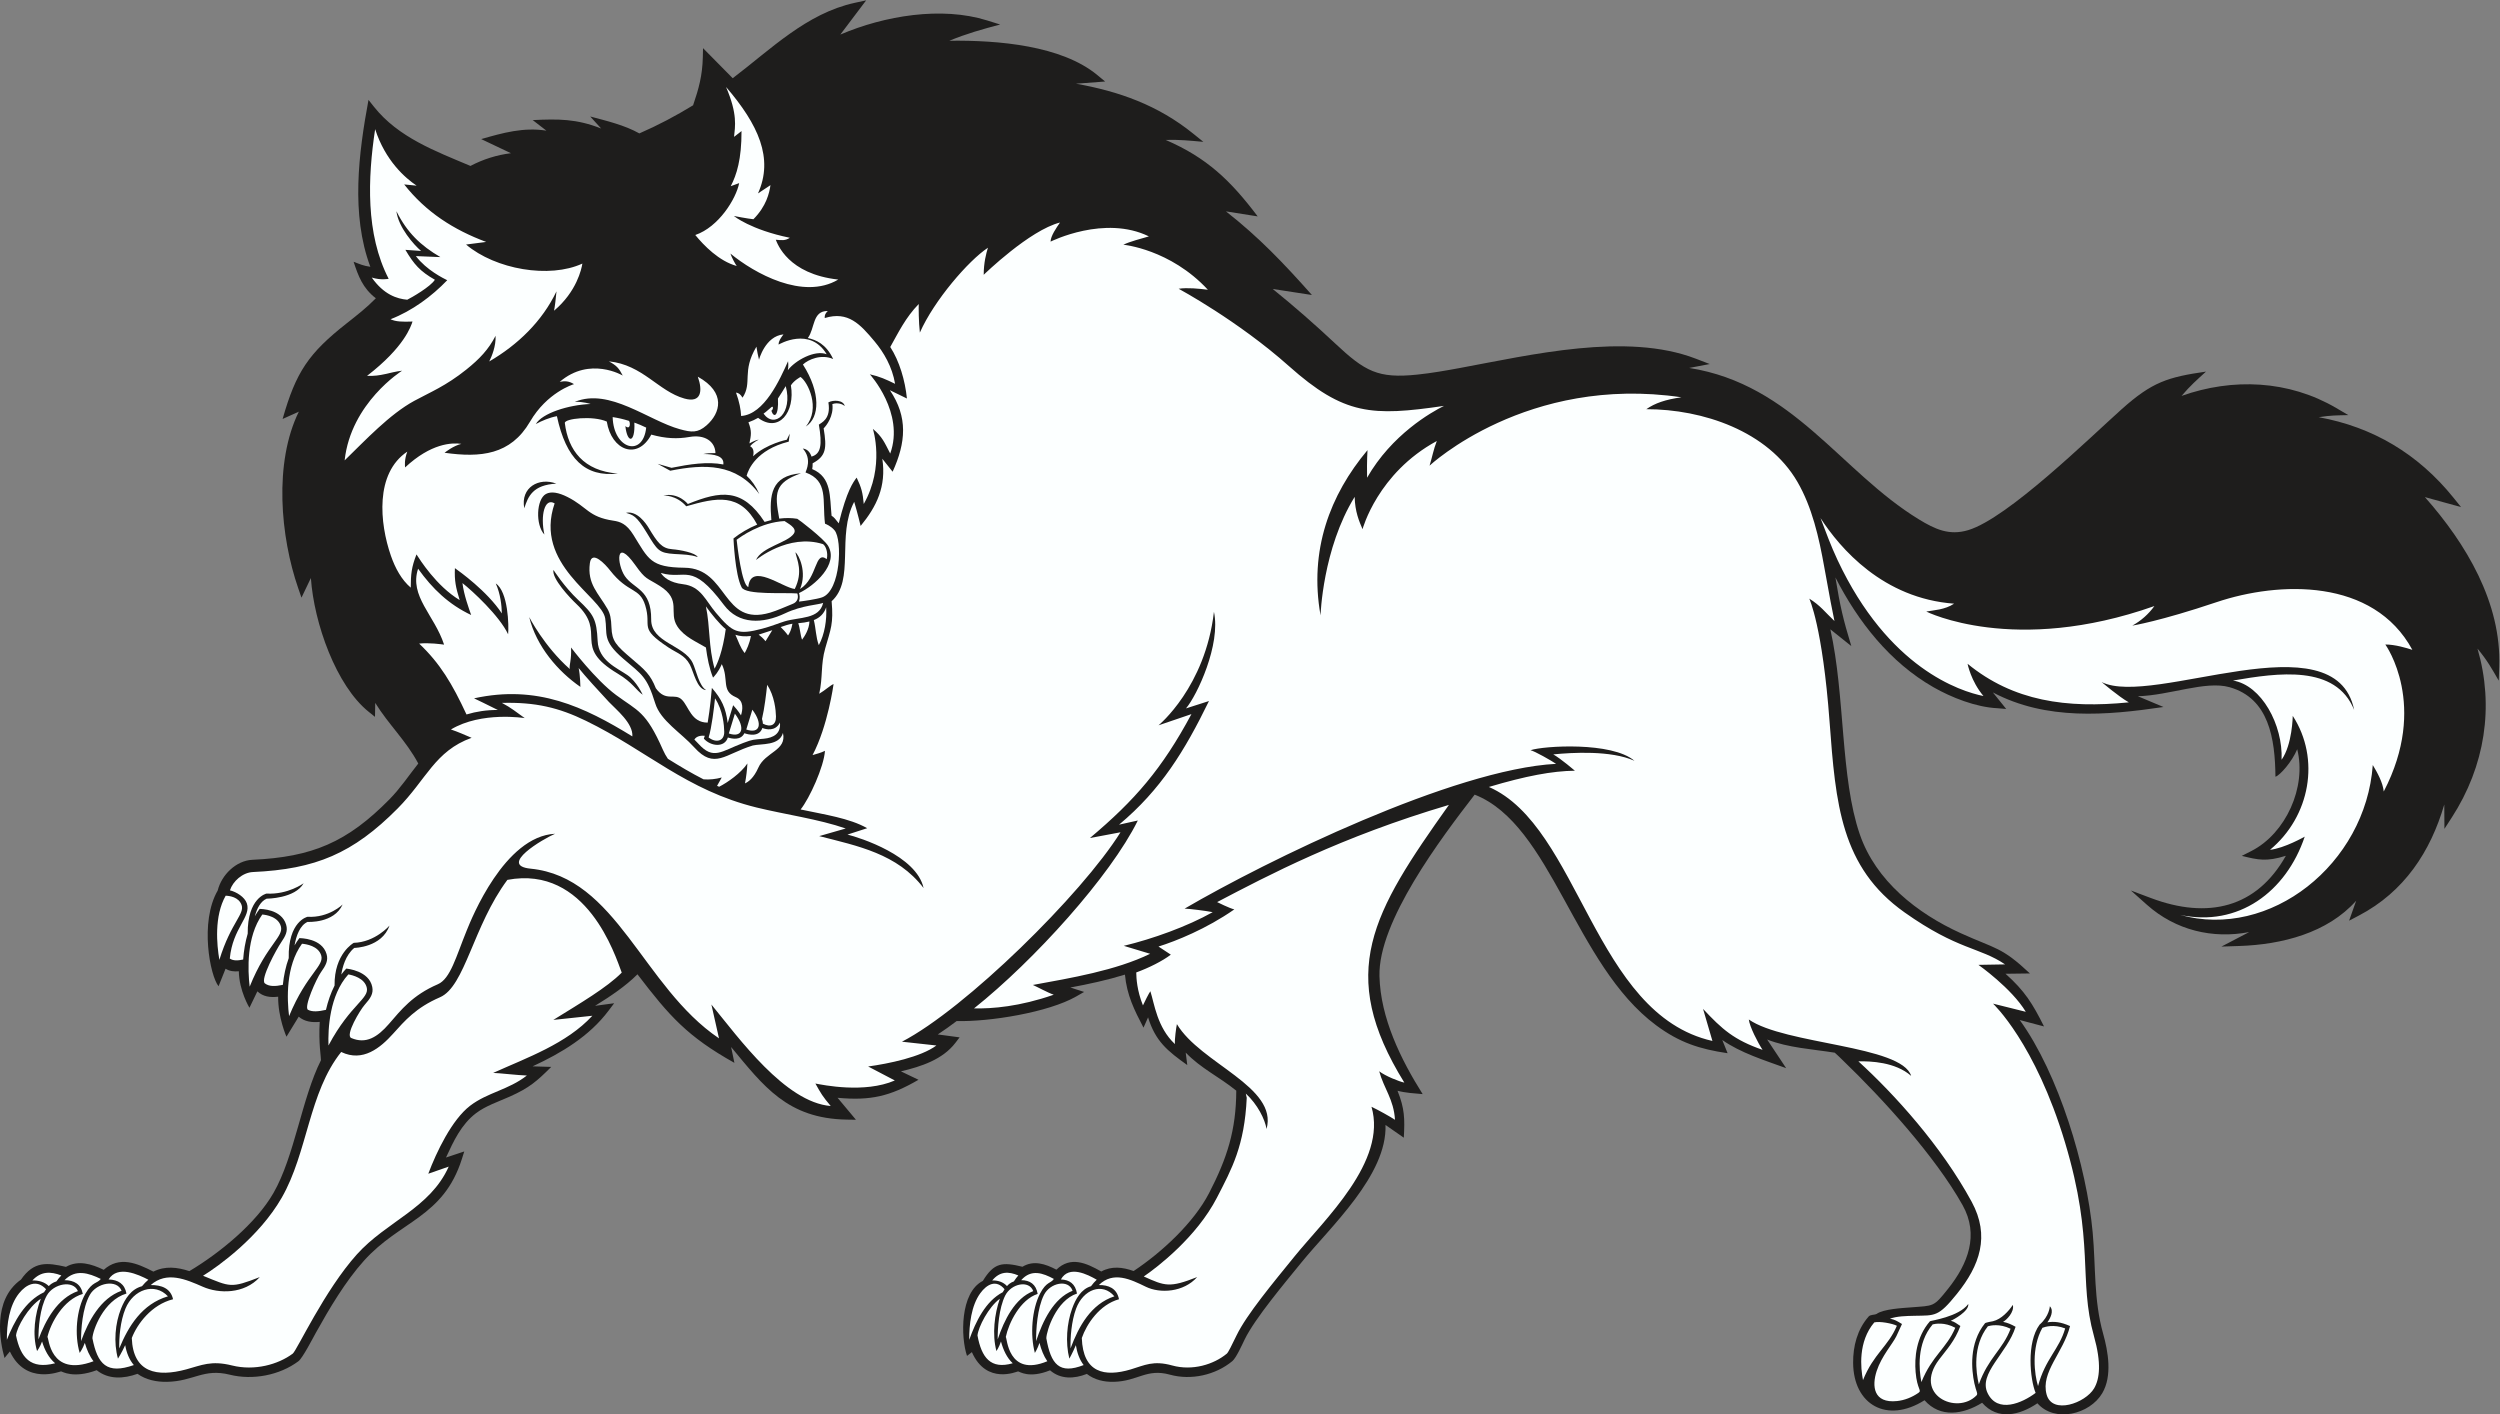
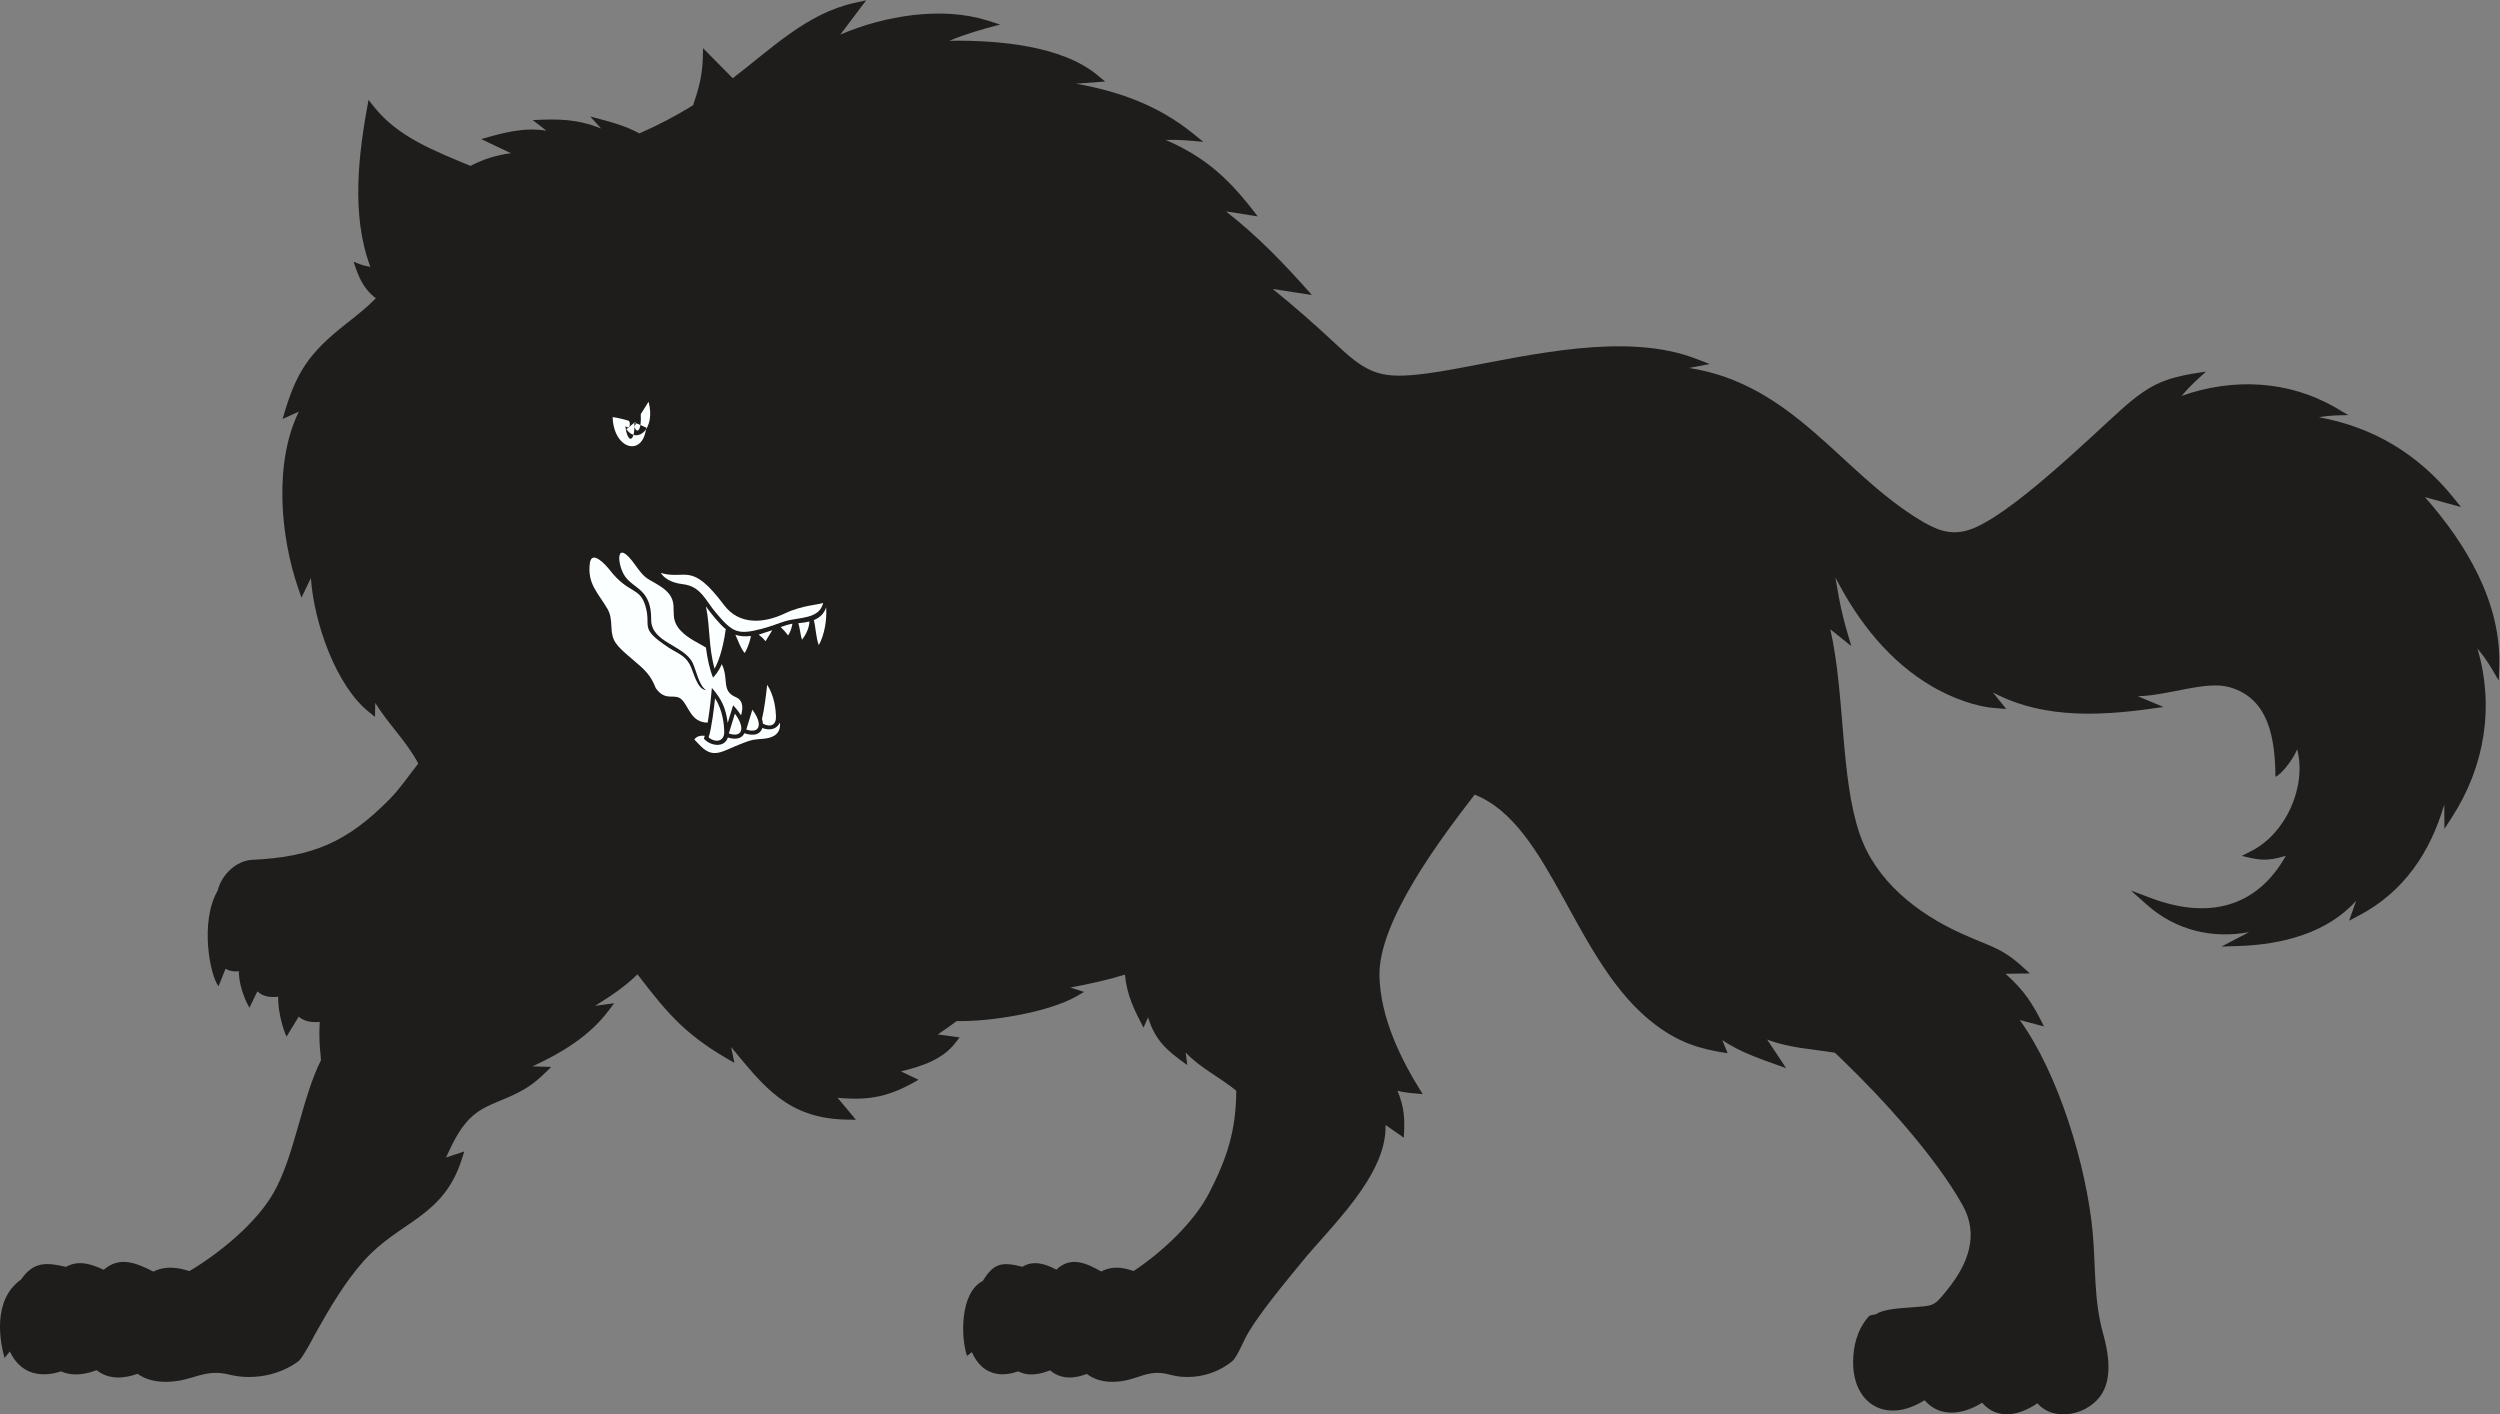
<svg xmlns="http://www.w3.org/2000/svg" viewBox="0 0 751.64 425.24" height="425.24" width="751.64" xml:space="preserve" id="svg2" version="1.1">
  <rect x="0" y="0" width="751.64" height="425.24" fill="#808080" stroke="none" />
  <defs id="defs6" />
  <g transform="matrix(1.333,0,0,-1.333,0,425.24)" id="g10">
    <g transform="scale(0.1)" id="g12">
      <path id="path14" style="fill:#1e1d1c;fill-opacity:1;fill-rule:evenodd;stroke:none" d="m 3985.72,845.508 42.89,-64.602 c -50.59,18.391 -102.81,34.543 -144.02,63.449 l 11.99,-29.785 c -63.11,9.344 -108.53,23.856 -161.27,63.035 -184.68,137.195 -235.35,451.845 -409.22,520.195 -76.27,-98.75 -217.83,-286.26 -214.75,-409.382 2.36,-94.668 48.13,-187.863 97.45,-266.113 -18.79,1.64 -39.41,2.871 -56.71,7.605 16.07,-40.183 16.56,-63.035 14.19,-105.887 l -41.3,28.731 c 3.98,-113.359 -124.67,-230.078 -189.63,-310.176 -36.3,-44.746 -104.73,-125.683 -128.19,-173.926 -5.22,-10.742 -18.81,-41.191 -27.59,-48.496 -37.99,-31.601 -93.18,-43.828 -140.86,-30.605 -53.06,14.715 -72.32,-15.039 -127.12,-16.164 -21.71,-0.449 -43.06,4.512 -60.22,17.832 -28.61,-11.18 -59.01,-12.645 -83,8.164 -47.57,-19.355 -69.09,-2.578 -72.11,-2.469 -2.15,0.078 -71.14,-31.484 -104.18,43.484 l -11.02,-8.543 c -14.29,42.344 -16.08,142.891 35.75,169.227 25.17,41.223 43.89,43.02 89.36,31.867 25.22,15.371 51.79,6.414 76.54,-6.554 31.87,30.878 67.09,15.214 101.2,-4.18 23.46,12.871 48.33,9.933 72.92,1.055 63.18,41.875 135.56,108.722 170.17,175.703 40.66,78.691 61.07,141.711 61.41,231.164 -39.81,32.117 -79.63,50.019 -114.04,85.828 l 3.52,-28.113 c -44.97,32 -71.82,53.867 -88.42,107.578 l -10.32,-23.176 c -20.89,40.031 -37.52,73.234 -41.85,119.601 -40.43,-12.539 -81.68,-21.32 -123.21,-29.093 l 31.1,-9.949 -17.62,-10.129 c -62.64,-35.977 -195.43,-57.5 -269.82,-55.547 -13.78,-10.371 -28.01,-20.672 -42.57,-30.215 l 49.2,-6.563 -9.43,-12.332 c -28.88,-37.773 -77.16,-53.515 -122.92,-64.347 l 39.61,-19.004 c -64.24,-37.313 -107.9,-47.52 -182.48,-40.653 l 41.44,-49.531 -20.91,0.34 c -133.43,2.227 -187.32,75.227 -260.66,163.731 l 7.43,-35.723 C 1550.22,852.332 1510,898.047 1437.78,992.578 1410.61,965.371 1376,942.391 1342.12,921.473 l 43.13,5.812 -13,-17.226 C 1328.8,852.52 1266.03,814.91 1201.22,784.98 l 42.06,-1.269 c -32.52,-32.383 -49.12,-47.129 -93.77,-67.07 -25.11,-11.211 -54.13,-20.743 -76,-37.434 -33.22,-25.332 -50.55,-62.937 -67.55,-99.891 l 41.18,13.731 -5.33,-16.848 C 999.887,443.848 902.563,437.297 821.023,346.707 779.027,300.047 742.676,238.465 712.379,184.004 705.895,172.344 682.629,127.031 673.098,119.883 630.527,87.961 569.68,76.641 518.254,89.492 c -59.344,14.832 -81.539,-15 -141.606,-16.105 -23.429,-0.426 -47.293,4.328 -66.507,18.059 -31.27,-11.223 -65.207,-13.293 -92.071,8.184 -52.879,-19.707 -78.113,-2.727 -80.304,-2.625 -2.008,0.086 -79.313,-32.18 -115.465,44.859 -1.711,-2.246 -10.895,-12.851 -12.059,-14.754 -10.316,36.184 -28.059,130.704 37.129,176.914 29.176,42.254 59.098,38.309 101.434,28.68 28.019,15.871 57.566,6.516 85.148,-6.648 35.418,31.59 74.422,15.273 112.008,-4.075 26.187,13.293 53.906,10.11 81.152,1.106 68.121,40.574 150.344,107.617 189.7,176.23 47.738,83.243 63.652,212.911 107.152,299.512 0.523,4.141 -5.828,39.375 -2.793,86.426 -17.582,-1.75 -34.359,0.547 -47.426,11.758 l -27.633,-45.207 c 0,0 -19.261,43.332 -18.715,90.265 -18.257,-2.187 -33.921,0.047 -46.914,12.039 l -17.867,-37.011 c 0,0 -23.297,38.371 -23.941,82.336 -10.957,-1.067 -21.016,0.214 -29.926,5.746 l -15.801,-39.535 c -19.121,23.25 -43.004,144.985 -1.926,215.885 8.485,34.96 41.325,67.66 78.336,69.34 134.996,6.12 213.789,39.64 308.954,136.24 24.609,24.97 43.496,53.66 65.121,80.86 -27.079,51.06 -66.856,87.78 -97.094,136.76 l -0.555,-31.48 -14.308,11.5 c -73.141,58.77 -123.215,199.39 -130.289,301.61 l -21.2,-44.22 -7.422,21.45 c -40,115.52 -55.359,282.48 1.45,398.06 l -36.578,-16.51 c 30.164,106.29 58.609,148.13 144.652,215.84 22.89,18.02 45.375,35.56 65.613,56.39 -29.773,22.98 -39.551,50.21 -50.18,82.34 14.098,-5.33 21.993,-9.18 37.766,-11.33 -44.238,118.32 -26.398,256.37 -4.141,376.46 l 12.293,-15.51 c 54.86,-69.17 138.914,-100.24 217.669,-133.47 28.27,14.92 59.48,24.86 91.32,28.68 l -67.1,31.87 c 49.01,14.07 95.24,27.09 147.01,19.05 l -30.84,23.77 c 57.86,2.82 98.84,3.02 154.38,-18.95 l -24.67,27.11 c 37.36,-10.05 77.29,-19.33 110.82,-38.17 41.81,18.16 82.36,39.6 121.22,63.41 12.89,37.61 20.99,67.28 21.95,108.46 l 0.47,20.43 66.96,-67.82 c 85.82,65.05 166.52,146.38 275.32,170.04 l 25.63,5.58 -58.23,-77.19 c 99.81,42.83 228.65,63.91 330.76,31.99 l 29.76,-9.3 c -41.93,-11.12 -73.51,-19.86 -114.7,-36.57 110.46,1.46 253.15,-10.78 333.79,-77.39 l 17.66,-14.6 -65.74,-4.92 c 96.71,-17.24 184.57,-48.19 264.26,-112.56 l 23,-18.59 c -30.05,2.67 -53.7,5.28 -85.07,4.36 92.93,-40.05 146.49,-91.51 207.64,-172.52 l -71.59,11.35 c 75.13,-58.92 131.22,-118.11 193.9,-188.64 l -88.43,13.64 c 48.39,-39.07 95.5,-80.4 140.73,-122.8 67.68,-63.45 96.75,-79.58 185.4,-70.36 31.74,3.31 63.55,8.89 94.91,14.68 161.64,29.8 376.33,81.51 533.21,21.23 l 31.43,-12.09 -46.26,-8.8 c 235,-37.24 341.32,-233.74 518.01,-341.55 36.51,-22.28 68.67,-37.22 111.43,-24.23 89.49,27.18 273.76,208.14 346.07,272.79 68.72,61.44 103.95,72.25 190.1,84.74 -20.9,-18.95 -35.41,-31.71 -55.13,-54.81 115.03,40.83 241.58,35.67 348.9,-27.34 l 27.19,-15.98 c -26.38,-0.65 -38.91,-0.38 -66.72,-4.7 121.73,-22.13 223.77,-82.3 303.75,-181.37 l 17.27,-21.4 -81.56,22.54 c 93.19,-105.33 172.87,-238.52 167.7,-382.7 l -1.12,-31.36 c -15.59,27.06 -25.47,45.21 -47.92,72.28 38.18,-130.56 16.81,-265.37 -58.05,-380.95 l -16.55,-25.56 -0.32,54.95 c -31.01,-106.15 -90.15,-196.91 -192.96,-250.68 l -21.72,-11.35 15.89,44.89 c -64.83,-72.77 -167.59,-98.8 -263.16,-101.99 l -40.74,-1.35 62.64,32.71 c -82.22,-15.77 -165.8,3.84 -230.65,61.56 l -36.18,32.2 45.32,-17.05 c 128.38,-48.3 238.14,-22.22 304.22,95.34 -43.98,-13.66 -62.18,-9.33 -99.4,-0.19 l 21.58,10.98 c 77.74,39.57 125.06,144.35 103.43,229.54 -11.71,-28.08 -38.71,-58.85 -49.08,-61.99 -0.84,85.75 -14.48,176.98 -103.79,202.01 -54.01,15.14 -135.07,-18.61 -206.55,-20.45 l 57.75,-24.28 c -128.65,-19.04 -264.18,-30.74 -384.72,32.83 l 30.07,-37.29 -20.22,1.72 c -48,2.33 -103.4,24.07 -144.33,47.57 -97.96,56.23 -169.64,147.52 -220.69,247.31 10.91,-66.38 17.21,-93.28 35.84,-154.72 l -47.27,37.76 c 33.54,-149.2 22.32,-334.4 66.42,-462.4 36.18,-105.03 129.1,-178.18 227.93,-223.06 79.12,-35.93 91.44,-30.23 155.77,-90.69 l -55,-0.711 c 43.43,-38.848 61.01,-67.246 86.79,-118.809 l -54.8,14.512 c 87.85,-121.145 150.96,-330.899 164.57,-479.153 7.18,-78.261 2.11,-151.648 23.5,-228.015 11.43,-40.84 21.01,-95.656 -1.86,-134.492 -28.35,-48.125 -107.4,-67.246 -146.29,-22.805 -40.33,-27.363 -89.89,-38.906 -124.71,1.191 -42.8,-26.473 -94.23,-34.859 -129.9,5.644 -84.84,-53.504 -160.26,-10.125 -161.05,84.152 -0.32,37.969 9.38,75.254 34.72,104.422 4.37,5.039 12.34,3.379 18.13,6.066 15.51,11.375 59.61,13.368 76.85,14.774 52.74,4.316 50.93,-0.125 84.63,42.219 44.63,56.093 70.25,121.093 32.53,188.464 -61.08,109.114 -179.41,239.434 -270.95,327.434 -5.35,5.137 -11.51,11.453 -17.32,16.367 -49.84,8.008 -104.84,10.918 -152.58,29.727 v 0" />
-       <path id="path16" style="fill:#fcffff;fill-opacity:1;fill-rule:nonzero;stroke:none" d="m 378.789,266.25 c -30.027,32.176 -78.101,15.496 -95.82,-27.676 -11.875,-28.926 -14.672,-65.937 -13.926,-89.804 20.613,50.109 51.27,100.136 109.746,117.48 z M 4657.97,193.867 c -25.61,10.078 -46.04,3.469 -51.38,1.367 -25.63,-45.539 -17.91,-105.605 -9.82,-131.464 15.98,61.083 47.95,83.075 61.2,130.097 z m -430.59,13.563 c -36.85,-43.477 -30.77,-103.055 -25.42,-130.145 24.02,59.688 56.92,76.074 76.42,122.539 -9.65,5.242 -39.26,10.711 -51,7.606 z m 182.73,-12.09 c -24.51,13.32 -45.8,8.984 -51,7.609 -36.85,-43.476 -30.77,-103.058 -25.42,-130.148 24.02,59.687 56.91,76.086 76.42,122.539 z m 124.71,-2.266 c -25.02,12.375 -46.14,7.207 -51.23,5.645 -35.16,-44.871 -26.79,-104.188 -20.4,-131.043 21.72,60.625 54.07,78.379 71.63,125.398 z M 2513.47,266.25 c -27.06,32.176 -70.37,15.496 -86.34,-27.676 -10.7,-28.926 -13.22,-65.937 -12.56,-89.804 18.58,50.109 46.21,100.136 98.9,117.48 z m -251.8,9.246 c 1.28,2.395 2.65,4.66 4.07,6.789 -18.97,22.832 -40.1,11.055 -54.77,-9.113 -20.36,-27.957 -25.09,-70.809 -24.87,-104.961 14.6,40.961 36.81,87.121 75.57,107.285 z m 68.83,2.531 c -9.47,25.614 -49.76,17.032 -63.3,-10.031 -14.22,-28.445 -17.17,-74.207 -16.9,-98.875 14.42,43.34 38.73,92.742 80.2,108.906 z m 88.73,0.801 c -9.45,26.746 -50.75,18.035 -64.6,-9.406 -15.02,-29.746 -18.01,-78.445 -17.69,-104.168 14.67,44.969 39.42,96.719 82.29,113.574 z M 785.648,992.332 c -42.621,-47.117 -46.015,-122.969 -44.769,-160.293 25.406,47.785 49.277,74.277 65.871,92.688 14.59,16.199 22.961,25.488 20.676,36.921 -4.481,22.395 -32.461,29.075 -41.778,30.684 z M 508.98,1169.85 c -26.054,-46 -20.148,-110.15 -14.191,-144.72 13.418,43.5 28.246,69.44 38.668,87.66 9.453,16.53 14.879,26.03 11.453,35.95 -6.32,18.35 -27.73,20.85 -35.93,21.11 z m 82.586,-42.44 c -35.937,-50.44 -32.855,-125.28 -28.425,-162.703 19.746,49.173 39.906,77.503 53.949,97.243 12.461,17.53 19.613,27.58 16.39,38.88 -6.152,21.57 -32.664,25.77 -41.914,26.58 z m 89.602,-65.9 C 644,1010.81 647.41,935.379 652.004,898.172 c 20.394,49.621 41.223,78.125 55.715,97.949 12.789,17.499 20.133,27.539 16.847,38.749 -6.367,21.72 -34,25.85 -43.398,26.64 z M 99.352,275.496 c 1.429,2.395 2.937,4.66 4.527,6.789 C 82.82,305.117 59.375,293.34 43.086,273.172 20.492,245.215 15.242,202.363 15.488,168.211 c 16.207,40.961 40.852,87.121 83.863,107.285 z m 76.39,2.531 c -10.508,25.614 -55.23,17.032 -70.25,-10.031 -15.785,-28.445 -19.055,-74.207 -18.758,-98.875 16.004,43.34 42.989,92.742 89.008,108.906 z m 98.461,0.801 c -10.488,26.746 -56.312,18.035 -71.687,-9.406 -16.672,-29.746 -19.993,-78.445 -19.629,-104.168 16.273,44.969 43.746,96.719 91.316,113.574 v 0" />
-       <path id="path18" style="fill:#fcffff;fill-opacity:1;fill-rule:nonzero;stroke:none" d="m 4916.78,1126.69 c 203.31,-56.87 418.88,114.47 434.98,337.93 10.27,-17.12 22.77,-39.54 24.74,-59.72 101.14,194.36 4.92,329.59 3.57,331.56 22.05,0 47.53,-7.75 60.98,-12.08 -87.98,162.29 -300.7,154.98 -441.76,107.51 -128.59,-43.26 -189.76,-52.82 -189.91,-52.85 19.6,10.76 36.73,25.92 49.8,44.1 -316.14,-111.77 -513.95,-12.65 -514.52,-12.37 15.77,2.96 42.1,3.86 62.8,17.77 -160.31,11.72 -257.03,124.73 -301.33,193.05 12.39,-32.29 23.49,-62.84 38.35,-94.48 114.96,-244.88 277.16,-296.41 329.18,-306.87 -28.45,33.8 -35.83,72.67 -35.84,72.75 103.43,-84.75 223.57,-101.04 363.7,-87.03 -23.32,13.21 -61.21,45.74 -61.27,45.79 115.09,-57.96 526.98,146.1 569.54,-62.92 -41.56,102.87 -171.6,83.76 -273.41,66.32 64.26,-10.23 113,-99.77 109.73,-178.61 24.25,33.89 25.17,98.84 25.15,98.96 63,-96.96 39.17,-227.19 -51.25,-302.12 32.43,3.46 78.18,29.67 78.29,29.73 -41.89,-124.59 -150.04,-204.87 -281.52,-176.42 z m -1648.76,247.95 c -244.51,-72.39 -408.41,-159.26 -522.82,-219.2 0,0 28.31,-14.13 38.78,-16.48 -63.23,-44.17 -132.09,-71.61 -171.04,-83.78 l 27.84,-18.3 c -18.84,-14.47 -49.77,-29.86 -77.98,-40.142 0.23,-13.066 1.52,-40.41 15.09,-74.328 3.85,8.301 13.34,27.414 16.74,31.945 9.02,-28 15.25,-81.691 55.39,-119.171 -0.99,10.441 2.79,37.14 4.47,44.992 53.31,-89.25 228.65,-141.34 202.17,-236.496 -3.5,21.633 -20.2,55.429 -46.8,79.875 l 2.14,-9.551 c -5,-108.086 -33.47,-159.883 -67.29,-225.332 -46.14,-89.297 -134.65,-156.984 -164.92,-177.676 48.21,-21.887 58.25,-25.781 120.39,-1.34 -30.36,-34.383 -83.54,-37.539 -115.61,-21.914 -34.71,16.906 -73.66,35.879 -106.17,3.899 21.38,0.293 40.53,-6.895 45.46,-31.985 -43.77,-12.156 -72.92,-55.711 -83.86,-87.461 2.57,-78.621 51.37,-88.515 110.57,-70.761 31.23,9.367 50.55,20.683 93.26,8.839 45.48,-12.605 93.61,2.032 123.28,26.731 3.24,2.703 10.96,18.582 22.09,41.461 22.76,46.836 81.76,117.59 130.83,178.086 67.03,82.656 209.25,213.996 173.35,337.179 14.89,-7.011 42.55,-22.394 52.99,-29.367 -2.73,46.125 -24.95,70.403 -35.63,109.492 13.88,-10.789 44.94,-23.191 56.7,-25.585 -153.66,248.261 -72.65,382.59 100.58,626.37 z M 2284.2,115.273 c -13.04,12.168 -21.37,29.922 -26.54,49.122 -4.18,-12.852 -10.18,-21.536 -10.2,-21.614 -10.11,37.688 -4.3,84.211 7.65,117.989 -25.39,-18.399 -48.68,-63.868 -50.41,-82.782 9.19,-49.843 29.56,-77.129 79.5,-62.715 z m -12.96,174.11 c 8.02,8.937 14.67,9.836 15.55,10.547 3.28,5.195 6.63,9.648 10.03,13.429 -22.14,9.317 -41.49,9.676 -58.91,-11.328 12.03,0.574 25.14,-3.437 33.33,-12.648 z m 90.96,-169.559 c -8.2,11.864 -13.8,26.426 -17.65,41.465 -4.34,-13.476 -10.41,-22.609 -10.42,-22.703 -10.97,40.457 -6.9,98.258 11.84,134.109 14.11,27.012 23.99,22.371 31.03,32.774 -24.78,13.34 -51.2,22.918 -73.74,-2.785 19.63,-0.086 33.5,-8.965 37.2,-30.977 -39.55,-12.82 -65.43,-65.781 -71.95,-97.312 3,0.644 3.89,-91.868 93.69,-54.571 z m 30.62,184.5 c 19.57,-0.703 32.71,-10.039 36.32,-31.804 -46.87,-15.43 -68.71,-83.731 -69.17,-100.762 10.38,-59.102 29.32,-81.961 84.19,-60.539 -9.25,12.187 -14.89,27.539 -17.57,44.941 -7.27,-17.637 -14.68,-30.379 -14.7,-30.488 -9.25,36.855 -5.59,79.922 6.2,112.695 8.08,22.442 20.56,44.211 42.66,50.703 4.22,5.735 8.54,10.578 12.93,14.641 -20.42,11.668 -62.52,33.68 -80.86,0.613 z M 124.348,115.273 C 109.883,127.441 100.641,145.195 94.898,164.395 90.266,151.543 83.606,142.859 83.586,142.781 72.367,180.469 78.809,226.992 92.066,260.77 63.895,242.371 38.047,196.902 36.137,177.988 46.344,128.145 68.941,100.859 124.348,115.273 Z m -14.375,174.11 c 8.898,8.937 16.281,9.836 17.257,10.547 3.637,5.195 7.348,9.648 11.125,13.429 -24.562,9.317 -46.035,9.676 -65.371,-11.328 13.348,0.574 27.907,-3.437 36.989,-12.648 z M 210.914,119.824 c -9.094,11.864 -15.312,26.426 -19.59,41.465 -4.804,-13.476 -11.543,-22.609 -11.562,-22.703 -12.164,40.457 -7.645,98.258 13.144,134.109 15.801,27.246 26.442,22.157 34.442,32.774 -27.512,13.34 -56.825,22.918 -81.84,-2.785 21.777,-0.086 37.183,-8.965 41.289,-30.977 -43.902,-12.82 -72.621,-65.781 -79.859,-97.312 3.335,0.644 4.324,-91.868 103.976,-54.571 z m 33.984,184.5 c 21.711,-0.703 36.301,-10.039 40.305,-31.804 -52.012,-15.43 -76.242,-83.731 -76.762,-100.762 11.52,-59.102 32.536,-81.961 93.434,-60.539 -10.273,12.187 -16.527,27.539 -19.496,44.941 -8.078,-17.637 -16.293,-30.379 -16.328,-30.488 -10.258,36.855 -6.196,79.922 6.894,112.695 8.957,22.442 22.809,44.211 47.336,50.703 4.692,5.735 9.477,10.578 14.348,14.641 -22.656,11.668 -69.375,33.68 -89.731,0.613 z M 1402.32,996.367 C 1387.68,1035.04 1323.3,1239.22 1144.4,1205.57 1066.93,1101.39 1048.93,965.184 992.379,940.77 937.855,917.234 912.883,887.723 886.441,858.387 858.223,827.07 818.5,793.66 769.543,817.391 696.098,725.438 694.273,591.309 635.41,488.672 584.211,399.375 491.531,333.328 457.934,312.637 c 61.675,-25.227 62.414,-28.614 128.05,-2.981 -35.355,-38.875 -92.699,-37.539 -128.293,-21.914 -38.515,16.906 -81.746,35.879 -117.812,3.899 23.719,0.293 44.969,-6.895 50.437,-31.985 -48.574,-12.156 -80.918,-55.711 -93.066,-87.461 2.855,-78.621 57.012,-88.515 122.715,-70.761 34.648,9.367 56.09,20.683 103.48,8.839 50.477,-12.605 103.899,2.032 136.813,26.731 9.269,6.941 71.453,142.496 144.84,224.031 67.121,74.559 165.015,103.797 206.952,197.762 l -46.042,-16.043 c 18.43,49.16 53.322,122.07 94.502,153.476 39.29,29.969 86.45,35.653 127.85,68.036 -18.46,0.402 -65.56,5.879 -76.09,5.879 76.72,34.589 165.57,65.753 223.79,128.918 l -88.04,-9.368 c 61.34,37.989 120.71,72.832 154.3,106.672 z m 462.27,1394.763 c -37.95,63.01 -107.13,22.52 -108.53,21.74 0,8.09 4.99,14.84 11.05,23.04 -41.31,-4.07 -55.15,-57.02 -55.18,-57.16 -2.45,9.43 -4.28,19.74 -5.82,29.39 -33.73,-56.44 -8.53,-80.74 -31.3,-114.95 -4.9,7.98 -9.12,10.73 -14.75,11.47 7.54,-20.61 10.82,-38.16 11.55,-52.84 52.42,3.71 87.36,82.2 105.87,123.58 0,0 1.59,-11.08 -0.54,-20.31 16.29,21.68 60.53,46.55 87.65,36.04 z m -863,-655 c -6.164,0.84 -34.078,4.77 -56.184,2.37 47.199,-44.77 74.474,-90.42 106.764,-159.87 22.23,6.72 45.57,10.26 70.74,10.08 -15.82,8.08 -53.66,26.28 -53.73,26.31 142.44,31.29 247.95,-18.84 357.08,-85.88 2.25,29.75 -37.43,61.26 -52.82,77.63 -21.26,22.62 -55.55,60.39 -68.32,76.6 3.56,-16.1 3.93,-42.47 3.95,-42.54 -50.4,34.74 -99.39,91.37 -115.45,157.5 0.13,-0.22 33.38,-65.81 91.45,-117.2 -1.69,9.22 4.32,19.83 2.89,48.58 0.13,-0.19 54.99,-72.75 101.74,-107.34 48.94,-36.21 66.94,-35.81 105.59,-123.73 3.18,-7.21 6.91,-13.89 11.12,-20.02 26.31,-16.44 52.55,-32.11 80.39,-46.32 13.34,-1.02 27.2,0.33 41.09,4.18 l -10.57,-18.84 c 1.56,-0.69 3.11,-1.38 4.68,-2.07 18.94,9.61 49.23,30.76 63.77,52.56 -0.9,-15.74 -2.52,-29.26 -5.46,-44.98 7.8,3.4 19.84,12.28 30.08,35.44 15.9,35.97 64.63,38.23 55.56,78.35 -8.41,-29.44 -48.43,-23.8 -68.07,-28.33 -63.11,-19.31 -86.31,-54.83 -131.94,-4.27 -29.65,32.87 -75.94,60.06 -88.05,99.23 -18.85,61 -29.75,64.45 -72.13,100.79 -48.73,41.77 -35.09,55.86 -40.76,91.02 -7.95,49.3 -161.76,121.09 -114.05,259.33 -22.84,13.72 -32.38,-27.6 -23.11,-70.3 -20.38,21.86 -18.2,79.44 3.43,91.46 11.95,6.63 29.18,3.08 48.63,-6.73 45.12,-22.76 46.92,-45 103.46,-53.43 15.41,-2.3 29.5,-6.76 45.29,-32.16 34.14,-54.87 38.08,-73.18 115.23,-74 99.15,-1.07 83.68,-133.76 193.22,-101.26 17.03,5.05 33.95,13.21 51.17,19.91 9.82,3.83 13.57,13.41 10.09,23.34 -28.03,2.42 -116.2,-4.02 -125.62,13.74 -15.08,28.41 -18.35,110.03 -18.38,110.29 15.41,12.23 33.82,23.12 53.51,31.23 -39.08,72.97 -92.23,60.81 -160.12,41.36 -22.13,25.83 -51.64,24.35 -51.64,24.35 34.87,7.16 55.33,-19.23 55.33,-19.23 74.2,30.17 122.92,36.35 173.09,-40.39 5.04,1.61 10.14,3.02 15.27,4.22 -4.8,55.84 -1.12,100.13 66.91,105.46 -61.17,-21.44 -59.45,-45.77 -49.21,-102.25 13.8,1.77 27.55,1.78 40.74,-0.41 2.19,-0.65 59.91,-44.74 69.62,-61.09 24.07,-41.08 -30.19,-89.66 -65.72,-106.4 1.39,-4.15 2.67,-11.1 -0.07,-19.26 7.85,0.72 40.7,5.44 52.26,9.62 41.92,15.14 45.94,129.43 28.01,151.08 -8.18,9.89 -19.82,14.33 -21.56,15.06 -6.59,52.67 8.48,96.49 -43.97,115.55 1.75,5.45 14.96,30.28 -6.13,53.96 10.61,-1.2 16.63,-8.97 19.66,-18.23 v 0.01 c 21.32,5.89 24.46,26.28 16.56,72.09 4.83,4.18 28,11.98 21.5,50.19 11.19,6.14 33.79,5.38 36.92,-8.16 -9.84,7.87 -22.67,6.41 -27.92,4.38 3.45,-26.91 -13.51,-48.79 -19.69,-54.82 7.5,-44.82 5.54,-62.59 -24.83,-78.81 0.18,-4.9 -0.22,-9.47 -0.98,-13.03 44.48,-18.65 39.21,-62.18 43.72,-105.29 4.79,-2.51 9.22,-8 16.2,-17.05 18.26,74.14 32.72,93.03 40.34,103.13 10.8,-22.49 13.82,-34.37 16,-59.54 48.05,84.75 20.66,169.32 20.59,169.52 21.64,-18.43 25.88,-30.14 39.14,-55.74 33.06,91.84 -45.78,178.53 -45.98,178.75 22.59,-5.14 35.76,-11.21 56.95,-21.47 -6.59,38.76 -25.46,70.82 -46.31,95.74 -32.21,38.49 -59.48,68.86 -112.32,52.64 -0.18,2.12 -1.23,8.47 6.88,15.83 -35.17,0.93 -28.9,-39.68 -45.06,-60.89 18.06,-4.16 40.9,-12.95 57.13,-47.43 -26.72,11.8 -56.16,-0.97 -68.21,-12.38 40.25,-62.85 38.34,-119.7 6.44,-139.88 34.32,41.05 4.38,100.97 -11.88,111.85 0,0 -14.4,-7.54 -21.68,-18.93 10.06,-60.36 -27.24,-108.27 -73.98,-73.32 -7.55,-4.38 -12.09,-6.24 -21.81,-10.01 7.88,-20.26 6.16,-28.44 2.22,-47.61 -0.05,-0.27 12,7.29 20.91,8.45 -9.33,-4.63 -21.09,-14.24 -18.5,-15.57 4.69,-2.4 8.89,-8.33 5.9,-21.89 30.4,28.2 76.04,37.34 76.04,37.34 l 6.57,13.54 -2.22,-17.88 c -73.46,-18.55 -91.18,-62.98 -95,-76.93 11.23,-10.24 20.93,-23.75 28.64,-41.36 -52.37,70.17 -124.01,67.92 -200.96,52.68 l -28.44,15.6 31.37,-9.06 c 39.94,8.1 81.17,14.54 116.87,7.57 2.46,19.75 -21.21,23.34 -45.06,23.54 17.16,3.78 27.34,0.96 27.29,2.39 -0.89,26.06 -24.17,42.14 -58.36,36.15 -27.78,-4.87 -54.2,-3.69 -86.37,5.27 -31.08,-58.54 -89.85,-35.95 -100.38,29.4 -30.98,14.03 -95.86,6.86 -94.63,-3.33 7.41,-61.16 42.34,-108.28 119.62,-113.85 -73.41,-8.6 -116.83,32.74 -137.5,129.38 -16.73,-3.11 -34.22,-10.53 -47.57,-17.78 14.17,24.18 73.26,43.39 123.59,45.23 0,0 -16.97,5.66 -35.55,4.85 77.94,32.36 166.08,-42.42 237.05,-61.79 25.76,-7.03 39.87,-8.92 59.96,8.71 31.27,27.42 44.9,73.89 -19.7,109.82 11.55,-32.47 7.77,-59.99 -30.16,-49.31 -59.07,16.63 -93.92,76.11 -170.4,83.9 17.44,-9.61 22.45,-15.04 31.3,-32.07 -0.2,0.12 -74.19,44.08 -142.13,-14.16 11.11,2.15 20.49,2.14 32.17,-5.17 -2.74,-0.89 -60.82,-18.76 -99.3,-84.8 -43.67,-74.89 -111.39,-81.5 -192.67,-69.99 3.3,2.52 19.92,15.64 37.95,20.1 -21.55,2.98 -68.325,1.46 -126.934,-53.17 -0.391,3.51 -2.094,16.88 4.941,35.66 -73.187,-48.92 -62.5,-161.2 -37,-234.78 9.723,-28.04 23.965,-54.26 44.809,-72.02 0.101,30.27 1.648,46.19 12.926,74.98 7.293,-11.32 44.734,-71.31 97.408,-103.04 -8.78,28.81 -11.99,43.3 -10.74,72.04 10.32,-7.46 72.2,-51.35 105.87,-102.1 -0.36,17.7 -3.03,43.72 -13.69,67.56 28.04,-18.7 29.71,-95.65 27.83,-114.63 -19.49,41.53 -80.76,98.1 -103,115.46 3.18,-26.66 14.94,-58.56 19.67,-72.02 -50.65,23.89 -87.192,59.08 -119.72,104.4 -20.378,-61.92 36.864,-104.43 58.61,-171.16 z m 246.75,168.57 c 0.06,-0.11 23.95,-37.82 55.9,-67.88 34.59,-32.53 41.4,-43.12 43.75,-92.56 2.11,-44.23 43.85,-60.81 66.99,-76.74 21.19,-14.59 34.59,-44.33 34.64,-44.41 -15.25,10.64 -22.67,27.5 -56.47,47.71 -105.4,62.99 -21.81,89.97 -93.13,157.06 -13.98,13.14 -56.03,57.51 -51.68,76.82 z m 6.47,194.54 c -52.78,-2.78 -63.7,-28.51 -72.31,-55.59 -8.98,47.21 33.34,70.55 72.31,55.59 z M 1463,1999.56 c 19.98,-33.05 29.22,-46.54 53.6,-48.31 16.32,-1.18 52.22,-7.8 57.13,-17.61 -17.89,5.95 -30.8,5.56 -52.47,6.95 -35.44,2.29 -38.31,7.87 -62.51,47.88 -24.01,39.71 -31.29,39.8 -46.85,44.97 24.98,5.19 44.69,-23.28 51.1,-33.88 z m 427.64,559.98 c -113.38,12.51 -137.09,80.64 -140.84,89.82 12.72,-1.1 21.22,-2.59 31.64,4.44 -88.44,18.14 -126.16,49.08 -126.28,49.17 0,0 31.97,-6.24 44.17,-7.34 29.42,29.78 35.87,59.22 38.46,76.87 l -28.15,-18.63 c 35.68,79.17 0.97,155.05 -72.06,240.06 26.67,-62.11 20.23,-89.28 18.1,-112.52 l 16.82,13.07 c 0.2,-63.64 -11.04,-98.91 -24.32,-124.32 l 19.04,6.92 c -7.12,-35.6 -46.2,-99.01 -99.02,-117.04 19.43,-23.69 53.32,-58.77 93.48,-69.9 -3.58,4.86 -11.16,18.87 -14.22,28.07 54.02,-44.57 163.95,-105.78 243.18,-58.67 z m -577.12,36.05 c -74.26,-34.28 -195.96,-13.25 -262.34,42.97 l 45.38,5.85 c -73.63,27.45 -136.037,67.48 -184.951,129.73 l 28.063,-2.8 c -25.527,17.16 -70.512,56.02 -93.539,127.43 -16.684,-110.06 -21.77,-236.29 30.504,-337.52 0,0 -16.824,-3.79 -38.145,2.83 27.461,-38.78 57.008,-47.9 80.008,-50.02 9.715,4.76 52.469,29.24 62.375,45.05 -33.508,19.16 -46.965,34.41 -66.516,67.48 l 35.438,-2.5 c -16.289,13.6 -51.496,53.77 -55.664,89.6 23.996,-48.06 54.617,-77.55 99.191,-103.48 l -55.304,2.25 c 24.285,-31.86 62.26,-50.12 70.71,-54.4 -34.765,-36.23 -79.199,-69.19 -127.917,-88 12.042,-5.69 27.109,-6.01 49.64,-5.18 -3.574,-10.37 -17.785,-57.13 -102.523,-122.5 31.898,-1.53 50.414,8.26 79.004,11.6 -0.297,-0.18 -115.489,-72.4 -129.606,-202.29 46.836,45.52 101.66,104.18 156.973,134.25 35.363,19.22 71.049,33.41 117.289,70.44 30.17,24.16 50.4,45.58 66.18,76.32 1.02,-23.74 -8.63,-46.37 -14.32,-57.89 64.46,37.55 119.42,90.55 151.72,158.14 -1.08,-12.94 -3.89,-36.41 -5.54,-43.67 51.31,43.29 62.03,94.43 63.89,106.31 z M 780.945,1005.47 c 2.235,-0.25 51.368,-4.8 58.684,-41.388 3.051,-15.246 -4.047,-25.547 -17.305,-40.578 -9.996,-11.328 -44.574,-68.496 -29.988,-74.676 33.152,-14.074 58.812,1.766 85.027,31.953 27.293,31.414 52.778,64.578 110.102,89.336 28.555,12.324 41.085,62.133 65.355,121.703 10.69,26.27 84.91,212.09 199.18,217.78 -27.19,-11.69 -128.97,-71.47 -55.25,-78.75 194.7,-19.22 252.36,-266.116 424.94,-382.737 l -17.16,76.301 c 62.25,-76.027 166.45,-220.566 269.14,-228.918 -18.22,21.594 -22.03,28.176 -34.55,50.734 16.95,-3.214 110.81,-22.667 179.14,6.895 l -60.2,31.531 c 46.28,6.367 118.84,21.242 153.98,47.364 l -77.69,8.546 c 143.09,74.247 405.24,331.984 492.92,472.334 l -69,-12.97 c 101.75,85.54 162.75,156.07 229.01,279.51 l -74.29,-25.3 c 0.25,0.2 105.46,86.27 125.04,256 15.86,-73.64 -37.97,-188.2 -63.01,-217.81 l 51.81,16.62 c -54.9,-112.54 -108.51,-200.11 -202.82,-278.85 l 42.33,9.39 c -61.91,-125.56 -233.9,-315.86 -369.45,-423.787 40.86,-0.898 102.73,3.945 179.81,30.848 -12.59,4.14 -38.57,18.34 -47.09,21.996 85.8,15.769 186.77,32.473 264.53,70.293 l -59.5,17.96 c 64.96,15.57 143.2,43.62 200.56,75.95 -14.15,2.93 -54.86,7.99 -63.3,7.99 184.6,107.95 606.71,314.32 837.83,326.56 -11.18,7.53 -48.15,28.61 -57.71,30.73 29.18,9.95 183.9,19.61 234.46,-23.91 -52.5,23.99 -141.62,18.66 -183.1,14.47 16.9,-9.5 48.69,-36.73 48.76,-36.79 -50.9,-0.64 -109.96,-11.59 -194,-36.64 204.81,-89.39 236.34,-512.574 504.2,-572.863 l -21.13,72.293 c 43.07,-46.184 69.98,-70.051 134.22,-92.363 -10.9,16.433 -29.3,52.773 -31.05,68.476 81.24,-56.652 344.79,-58.008 366.23,-127.258 -35.92,31.692 -92.54,33.41 -119.06,32.864 81.05,-73.879 187.33,-190.95 255.53,-316.789 41.96,-77.403 18.27,-143.672 -33.3,-207.684 -42.14,-52.316 -48.96,-48.457 -95.53,-49.453 -19.25,-0.422 -39.08,-0.82 -55.52,-6.457 11.38,-2.324 15.59,-5.067 27.17,-12.059 -5.06,-11.289 -9.07,-20.058 -12.65,-27.461 -8.29,-17.109 -33.52,-45.109 -44.46,-78.594 -11.1,-33.977 -7.48,-73.269 45.84,-67.734 17.35,1.797 33.85,8.508 48.23,18.406 8.82,6.066 -2.91,6.875 -6.22,46.906 -2.67,32.422 0.97,78.582 32.31,114.687 1.43,1.426 64.99,9.746 86.53,38.953 1.93,-16.551 -34.19,-35.906 -39.57,-37.851 9.93,-2.633 11.97,-5.899 21.71,-11.797 -12.87,-34.375 -30.55,-52.469 -47.99,-75.567 -60.11,-79.519 40.15,-126.386 84.34,-81.015 3.98,4.074 -0.9,8.859 -4.85,27.414 -6.5,30.449 -12.52,89.871 24.04,135.39 1.93,1.836 17.92,4.532 17.92,4.532 18.88,4.304 35.98,23.328 44.81,36.855 4,-16.281 -14.6,-34.445 -22.05,-38.293 10.51,-2.136 17.69,-5.254 28.29,-11.121 -18.6,-59.601 -84.97,-105.254 -62.95,-149.941 22.65,-45.949 77.8,-22.148 108.11,0.828 -12.7,31.008 -20.81,113.578 8.98,153.957 22,18.984 23.13,41.433 23.12,41.492 10.02,-10.32 0.9,-27.461 -5.56,-36.25 15.15,2.285 30.06,1.016 51.13,-8.426 -15.01,-60.078 -66.7,-103.711 -52.87,-154.425 12.6,-46.141 87.54,-19.352 107.12,13.879 12.72,21.59 16.71,57.039 -0.32,117.872 -35.79,127.82 2.36,211.308 -65.23,436.64 -67.29,224.285 -162.19,313.027 -162.43,313.25 l 73.93,-18.426 c -32.04,53.153 -106.69,105.753 -106.86,105.883 l 60.14,1.04 c -57.87,39.19 -106.33,32.06 -226.63,117.2 -143.9,101.83 -155.5,244.61 -169.25,430.19 -15.93,215.28 -45.71,277.48 -45.79,277.61 25.32,-15.65 35.39,-30.43 56.79,-50.49 -4,18.96 -11.08,54.89 -22.81,120.81 -12.14,68.26 -27.67,136.15 -60.8,193.23 -66.43,114.41 -213.34,163.72 -340.73,163.72 19.53,13.58 42.91,21.7 79.2,26.85 -348.14,51.26 -567.45,-153.65 -568.08,-154.23 5.95,18.89 8.75,36.25 16.34,55.59 -133.52,-72.34 -167.37,-198.52 -167.49,-198.89 -7.67,17.78 -17.04,39.56 -17.79,72.89 -72.37,-117.12 -76.92,-266.95 -76.93,-267.35 -26.09,146.99 21.11,271.63 105.91,372.8 -1.35,-21.58 -1.38,-51.88 -0.96,-62.23 55.6,97.19 144.39,147.52 173.46,162.02 -162.4,-23.76 -225.06,-21.34 -349.95,89.9 -114.8,102.23 -248.14,174.08 -248.51,174.29 19.77,2.94 45.94,0.25 65.94,-2.26 -85.18,91.74 -190.38,101.53 -190.67,101.55 14.73,7.34 40.88,13.81 57.63,18.81 -99.9,48.88 -220.23,-11.08 -221.77,-11.82 0,12.4 13.3,31.61 21.28,43.12 -68.59,-17.4 -170.35,-116.24 -172.09,-117.92 0,27.1 5.46,47.93 9.51,61.03 -43.66,-28.82 -121.4,-118.7 -153.53,-191.41 -2.78,24.95 -2.84,55.77 -2.5,64.51 -29.86,-30.52 -46.29,-65.19 -64.26,-96.97 20.6,-31.77 33.5,-75.23 37.6,-116.2 l -38.47,18.76 c 41.1,-60.67 36.23,-117.91 6.23,-183.92 l -23.24,29.27 c 9.2,-62.67 -12.72,-107.45 -48.94,-151.54 0,0.1 -7.28,30.54 -14.5,54.41 -40.1,-75.98 2.09,-176.76 -50.9,-224.2 4.45,-51.03 -1.87,-62.3 -14.37,-106 -10.66,-37.29 -5.14,-65.26 -13.6,-102.69 13.8,8.23 25.38,19.31 32.36,21.85 -0.06,-0.25 -12.8,-94.74 -47.44,-160.21 6.68,2.07 19.57,5.18 28.01,9.65 -2.32,-35.91 -34.88,-107.4 -54.92,-132.29 53.91,-11.59 109.97,-19.46 150.15,-42.25 l -44.45,-14.39 c 28.27,-6.94 155.87,-47.75 171.63,-120.55 -59.29,77.53 -148.9,94.88 -235.38,117.1 l 59.81,17.18 c -60.75,21.09 -137.49,31.74 -201,47.32 -158.27,38.81 -247.51,128.63 -384.81,195.5 -61.67,30.05 -114.31,42.44 -189.66,40.45 21.09,-11.02 32.31,-20.72 51.45,-34.3 -0.2,0.06 -97.63,15.72 -166.45,-25.65 16,-5.44 31.14,-12.1 46.62,-18.78 -82.905,-29.87 -101.87,-93.89 -166.76,-159.34 -100.797,-101.67 -185.387,-136.99 -326.36,-143.4 -23.504,-1.07 -45.402,-20.84 -51.957,-41.28 14.707,-3.59 33.164,-15.01 38.067,-29.22 10.633,-30.85 -31.985,-55.42 -38.387,-124.65 7.461,-5.04 17.371,-5 30.129,-2.19 1.422,19.95 4.808,39.8 10.254,58.26 -0.77,81.06 42.433,90.48 42.433,90.48 48.364,-2.74 83.696,23.28 83.696,23.28 -19.356,-34.7 -83.492,-34.8 -83.492,-34.8 -13.637,-5.96 -21.844,-22.01 -26.567,-39.74 3.277,5.92 6.856,11.51 10.754,16.68 2.605,-0.08 49.738,-0.1 59.938,-35.87 4.05,-14.18 -1.141,-24.78 -11.493,-39.87 -9.695,-14.16 -48.015,-83.493 -36.48,-92.282 9.414,-7.156 22.652,-7.012 40.441,-3.289 2.129,20.918 6.508,41.481 13.282,60.271 -1.797,83.62 42.382,93.26 42.382,93.26 48.36,-2.73 79.211,27.76 79.211,27.76 -19.351,-43.06 -79.008,-39.27 -79.008,-39.27 -16.996,-7.43 -25.554,-30.52 -29.453,-53.01 3.321,5.8 6.95,11.28 10.891,16.38 2.344,-0.07 50.781,-0.05 61.266,-35.81 4.324,-14.76 -1.532,-25.6 -12.914,-41.554 -9.25,-12.98 -39.387,-78.957 -28.727,-84.367 9.789,-4.969 23.031,-3.945 40.324,0 4.465,19.348 10.926,38.02 19.414,54.785 -1.058,72.016 43.27,96.326 43.27,96.326 48.41,1.42 80.629,38.91 80.629,38.91 -17.262,-49.57 -79.45,-50.36 -79.45,-50.36 -20.121,-16.61 -26.949,-44.95 -29.214,-59.954 3.496,4.727 7.207,9.184 11.136,13.314 v 0" />
      <path id="path20" style="fill:#fcffff;fill-opacity:1;fill-rule:nonzero;stroke:none" d="m 1769.65,1788.61 c 33.53,10.18 78.35,4.24 86.95,41.72 -9.47,-4.33 -47.32,-5.23 -85.59,-23.45 -51.16,-24.36 -104.97,-25.63 -138.18,18.75 -74.53,99.58 -85.57,55.51 -142.35,72.17 6.06,-9.42 19.7,-21.86 50.13,-25.37 40.09,-4.62 50.71,-36.78 74.21,-64.47 37.45,-44.15 48.39,-50.75 104.54,-35.81 20.48,5.44 37.58,12.6 50.29,16.46 z m -203.52,-266.55 c 3.16,-3.11 6.2,-6.24 9.05,-9.4 34.03,-37.73 51.3,-17.03 101.33,1.77 22.38,8.42 21.97,7.23 46.29,9.5 21.41,2 38.95,11.29 36.34,36.42 -10.35,-20.82 -31.92,-15.35 -39.61,-12.22 -7.05,-21.06 -31.39,-15.08 -40.58,-11.78 -8.02,-16.55 -27.64,-12.73 -37.25,-9.65 -7.29,-23.61 -39.09,-19.93 -54.16,-2.6 0.72,2.01 1.41,4.17 2.08,6.47 -5.92,0.59 -17.96,0.55 -23.49,-8.51 v 0" />
      <path id="path22" style="fill:#fcffff;fill-opacity:1;fill-rule:nonzero;stroke:none" d="m 1598.32,1526.75 c 16.56,-12.96 35.57,-8.64 35.2,12.74 -0.24,13.95 -2.8,48.34 -20.79,75.51 -2.23,-21.37 -7.5,-66.19 -14.41,-88.25 z m 38.59,244.21 c -14.19,11.75 -32.68,34.49 -44.72,51.49 9.83,-47.41 5.56,-90.44 19.52,-140.51 6.67,11.86 18.25,38.56 25.2,89.02 z m 56.72,-15.34 c -14,-1.62 -25.17,-0.6 -34.98,2.76 6.51,-13.67 10.89,-29.14 21.01,-41.27 4.04,7.14 10.98,21.28 13.97,38.51 z m 48.21,13.06 -30.63,-9.98 c 4.73,-3.57 10.45,-8.56 15.44,-14.85 l 15.19,24.83 z m 45.48,14.62 c -8.05,-1.26 -17.16,-4.12 -26.49,-7.46 5.09,-5.06 11.79,-12.17 16.6,-18.96 3.45,4.94 7.57,12.81 9.89,26.42 z m 38.36,5.04 c -7.19,-1.82 -15.54,-3.08 -25.25,-3.89 3.86,-10.31 4.66,-26.68 8.62,-37.14 5.91,7.76 15.97,23.47 16.63,41.03 z m 37.73,31.89 c -4.99,-14.34 -13.97,-23.25 -27.84,-28.73 4.93,-19.95 4.36,-37.79 11.24,-56.54 13.15,24.16 18.42,57.58 16.6,85.27 z M 1720.73,1557.8 c 17.42,-8.85 29.97,-3.15 29.48,16.24 -0.37,14.13 -3.17,46.06 -19.88,71.53 -1.94,-18.5 -6.15,-54.42 -11.7,-77.02 1.16,-3.57 1.92,-7.2 2.1,-10.75 z m -37.49,-13.11 c 30.39,-10.42 38.2,11.97 13.67,44.69 l -13.67,-44.69 z m -39.41,-8.92 c 30.4,-10.42 38.21,11.96 13.69,44.69 l -13.69,-44.69 v 0" />
      <path id="path24" style="fill:#fcffff;fill-opacity:1;fill-rule:nonzero;stroke:none" d="m 1628,1692.17 c -8.29,-19.13 -15.77,-25.79 -19.75,-30.45 -8.49,20.94 -12.89,44.21 -16.06,67.98 -20.92,12.67 -48.73,23.83 -64.22,47.23 -21.34,32.24 10.97,59.48 -39.9,91.66 -29.91,18.89 -31.28,13.41 -55.06,46.8 -46.22,64.92 -41.15,1.11 -23.82,-24.48 20.07,-29.64 60.13,-28.89 59.56,-98.28 -0.41,-52.04 74.01,-57.26 93.55,-97.65 8.02,-16.59 14.07,-51.51 30.38,-61.41 -20.82,1.3 -28.16,41.48 -36.78,57.57 -11.59,21.63 -29.1,25.92 -47.94,38.41 -69.01,45.78 -37.27,44.82 -52.58,94.92 -12.77,41.82 -38.08,26.11 -79.54,79.3 -8.75,11.21 -41.11,47.71 -45.38,16.15 -6.38,-47.22 19.56,-67.98 39.83,-103.42 6.25,-10.95 8.11,-22.04 8.84,-41.19 1.17,-31.16 9.71,-40.33 46.17,-71.29 29.62,-25.11 41.59,-35.27 53.94,-66.25 22.97,-31.93 42.48,-9.5 58.9,-26 15.67,-15.75 20.97,-51.56 58.04,-51.55 5.58,32.07 8.59,68.9 9.45,78.33 22.01,-25.35 31.39,-45.33 35.71,-79.17 l 12.29,40.12 c 3.87,-4.39 11.35,-12.49 17.67,-22.91 3.81,12 7.22,32.96 -11.53,40.95 -33.78,14.4 -15.07,39.94 -31.77,74.63 v 0" />
-       <path id="path26" style="fill:#fcffff;fill-opacity:1;fill-rule:nonzero;stroke:none" d="m 1687.82,1866.17 c 5.21,56.71 76.93,-1.43 104.76,-4.5 19.13,39.23 5.16,64.79 1.4,82.71 7.62,-5.15 26.86,-44.78 10.47,-82.83 40.12,25 32.65,87.88 60.32,67.44 3.38,15.05 -2.37,29.94 -8.5,33.83 -78.37,24.82 -150.97,-35.63 -151.16,-35.82 12.64,29.34 71.84,38.86 85.48,59.7 8.45,12.89 -15.08,23.54 -21.07,28.16 -53.87,-2.63 -99.77,-35.91 -108.05,-42.26 1.46,-13.43 11.71,-102.64 26.35,-106.43 v 0" />
-       <path id="path28" style="fill:#fcffff;fill-opacity:1;fill-rule:evenodd;stroke:none" d="m 1430.8,2236.93 c 2.16,-46.8 -15.98,-47.73 -20.27,-7.91 11.92,-9.93 11.34,9.1 8.01,11.84 -13.58,4.14 -22.66,6.32 -36.68,8.51 1.85,-72.99 68.61,-91.34 75.62,-23.72 -8.92,4.39 -17.84,8.12 -26.68,11.28 z m 309.41,35.12 c 4.76,3.32 3.79,-6.42 -0.46,-8.28 5.81,-17.85 17.01,-12.16 14.9,27.5 7.05,10.33 12.71,20.43 17.57,27.95 16.53,-61.32 -25.38,-96.88 -50.05,-62.06 6.69,4.44 14.41,12.36 18.04,14.89 v 0" />
+       <path id="path28" style="fill:#fcffff;fill-opacity:1;fill-rule:evenodd;stroke:none" d="m 1430.8,2236.93 c 2.16,-46.8 -15.98,-47.73 -20.27,-7.91 11.92,-9.93 11.34,9.1 8.01,11.84 -13.58,4.14 -22.66,6.32 -36.68,8.51 1.85,-72.99 68.61,-91.34 75.62,-23.72 -8.92,4.39 -17.84,8.12 -26.68,11.28 z c 4.76,3.32 3.79,-6.42 -0.46,-8.28 5.81,-17.85 17.01,-12.16 14.9,27.5 7.05,10.33 12.71,20.43 17.57,27.95 16.53,-61.32 -25.38,-96.88 -50.05,-62.06 6.69,4.44 14.41,12.36 18.04,14.89 v 0" />
    </g>
  </g>
</svg>